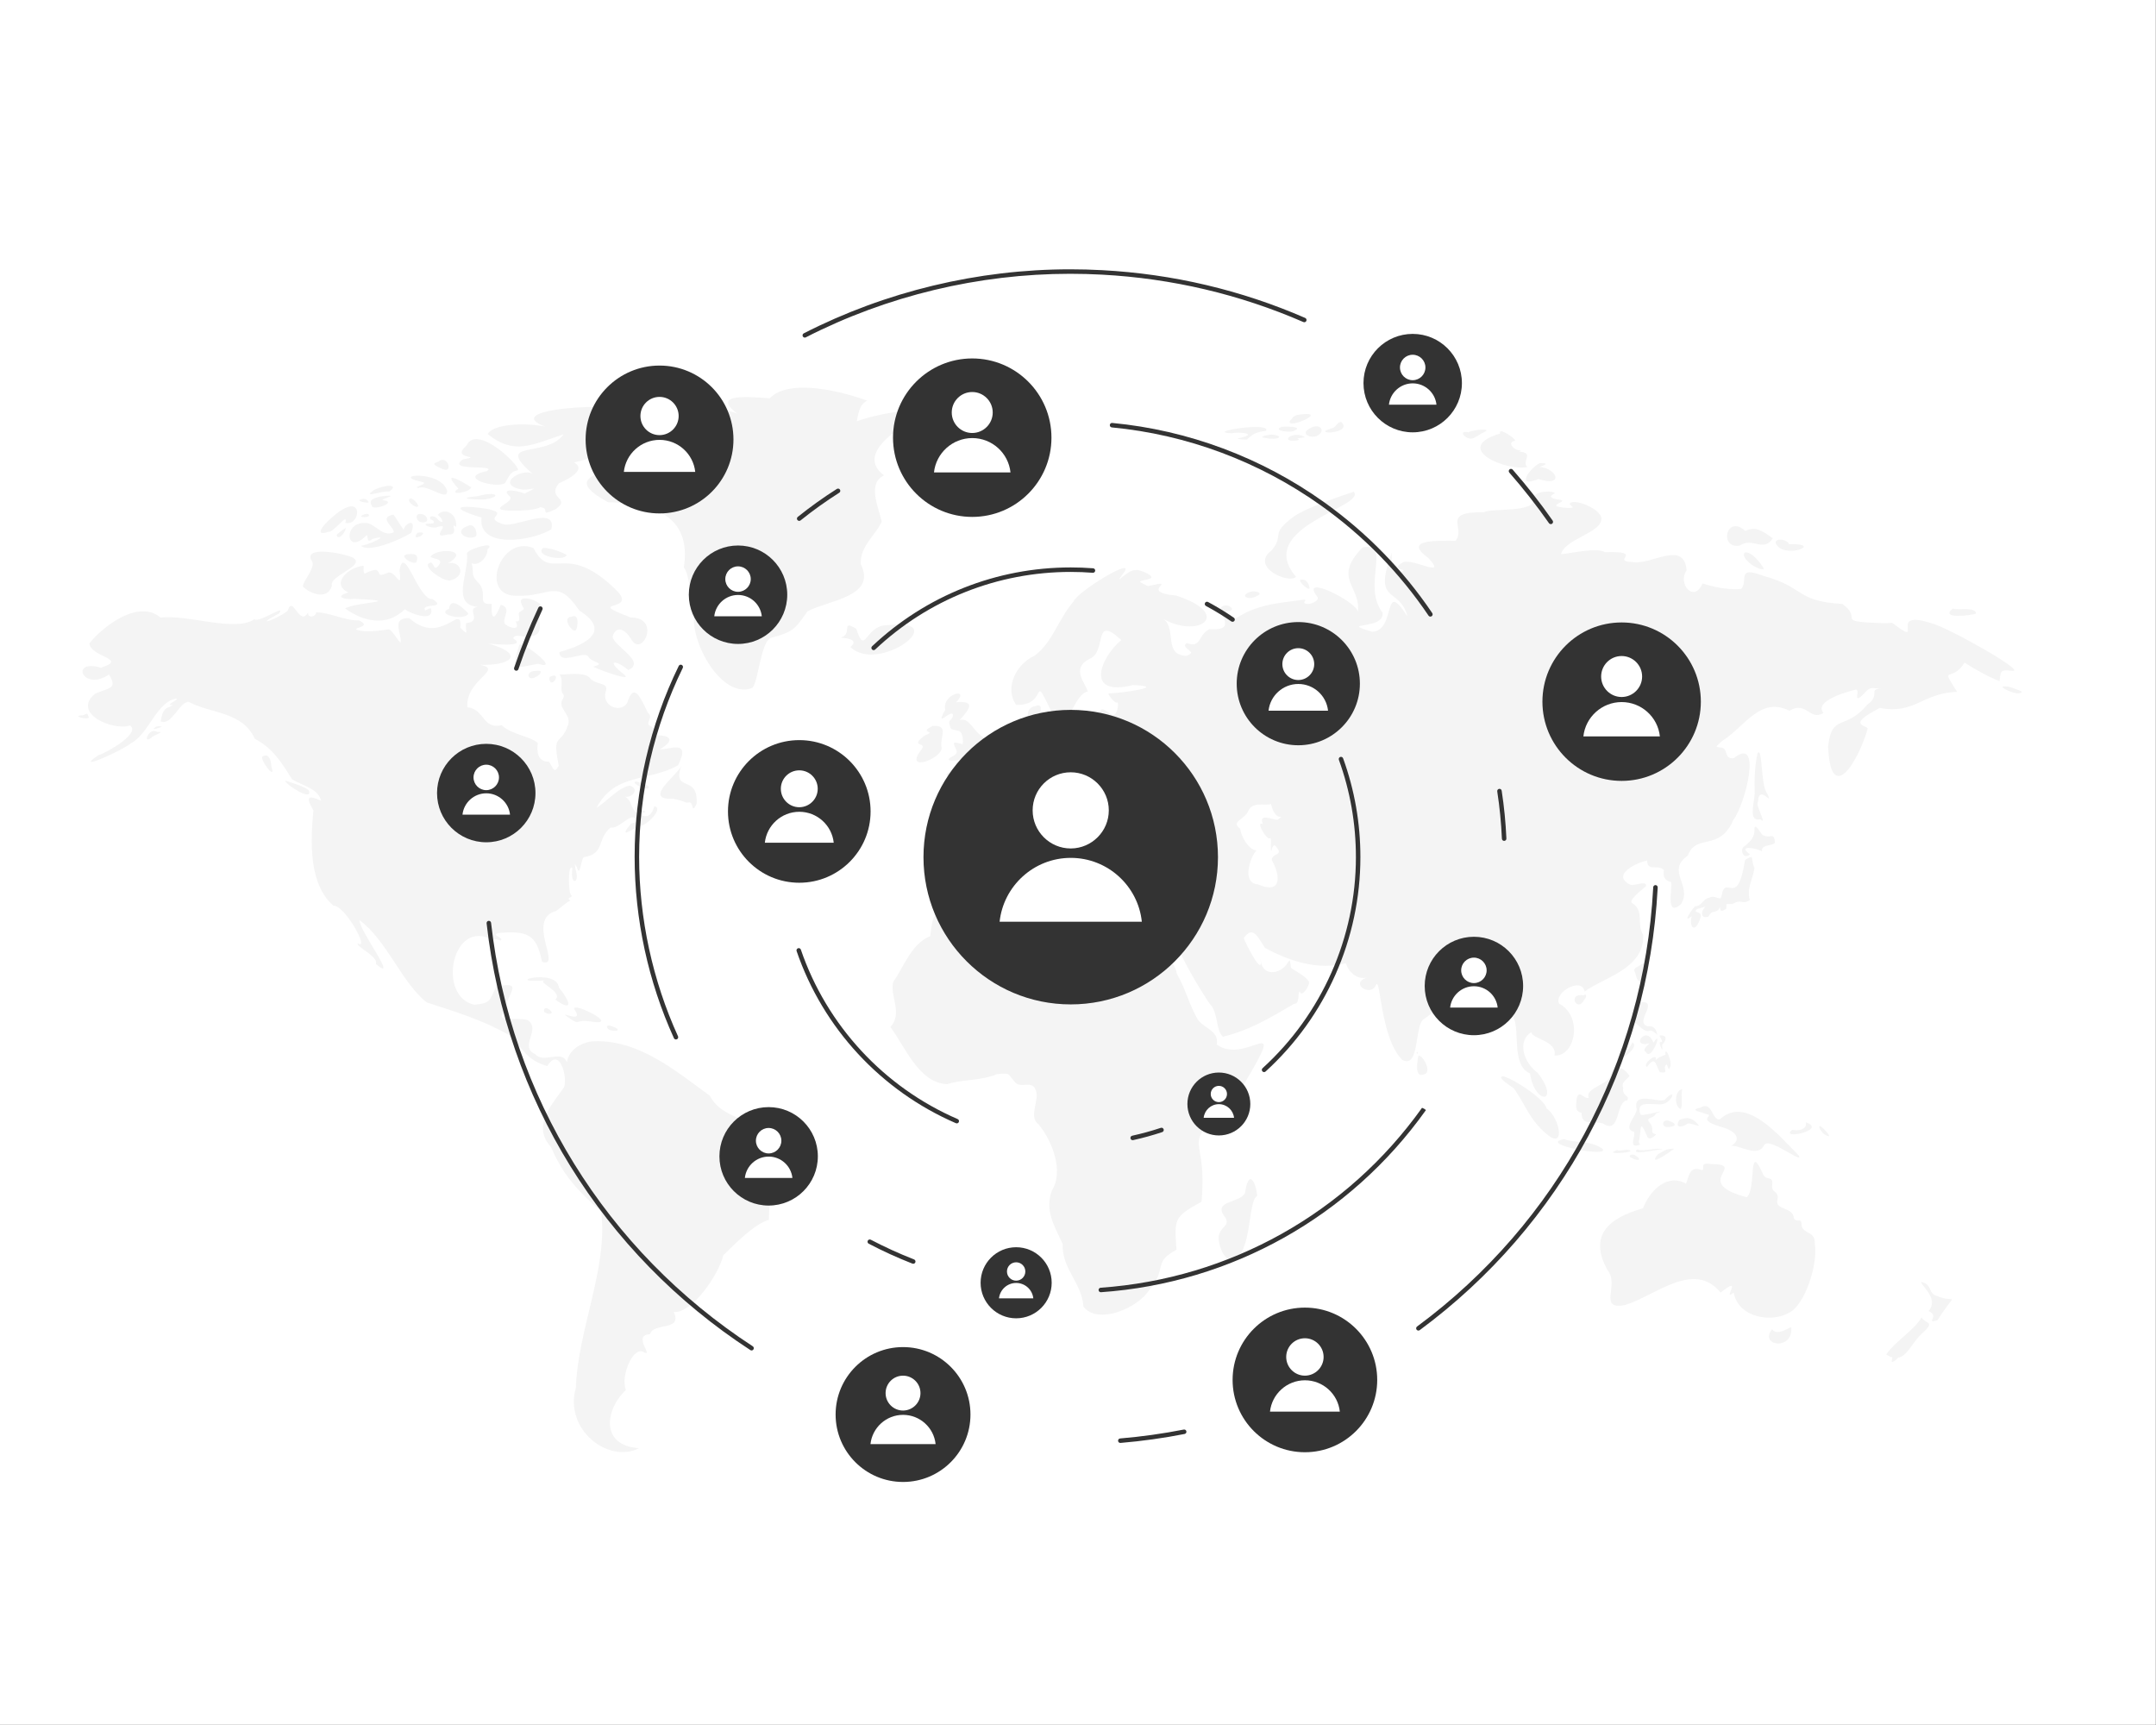
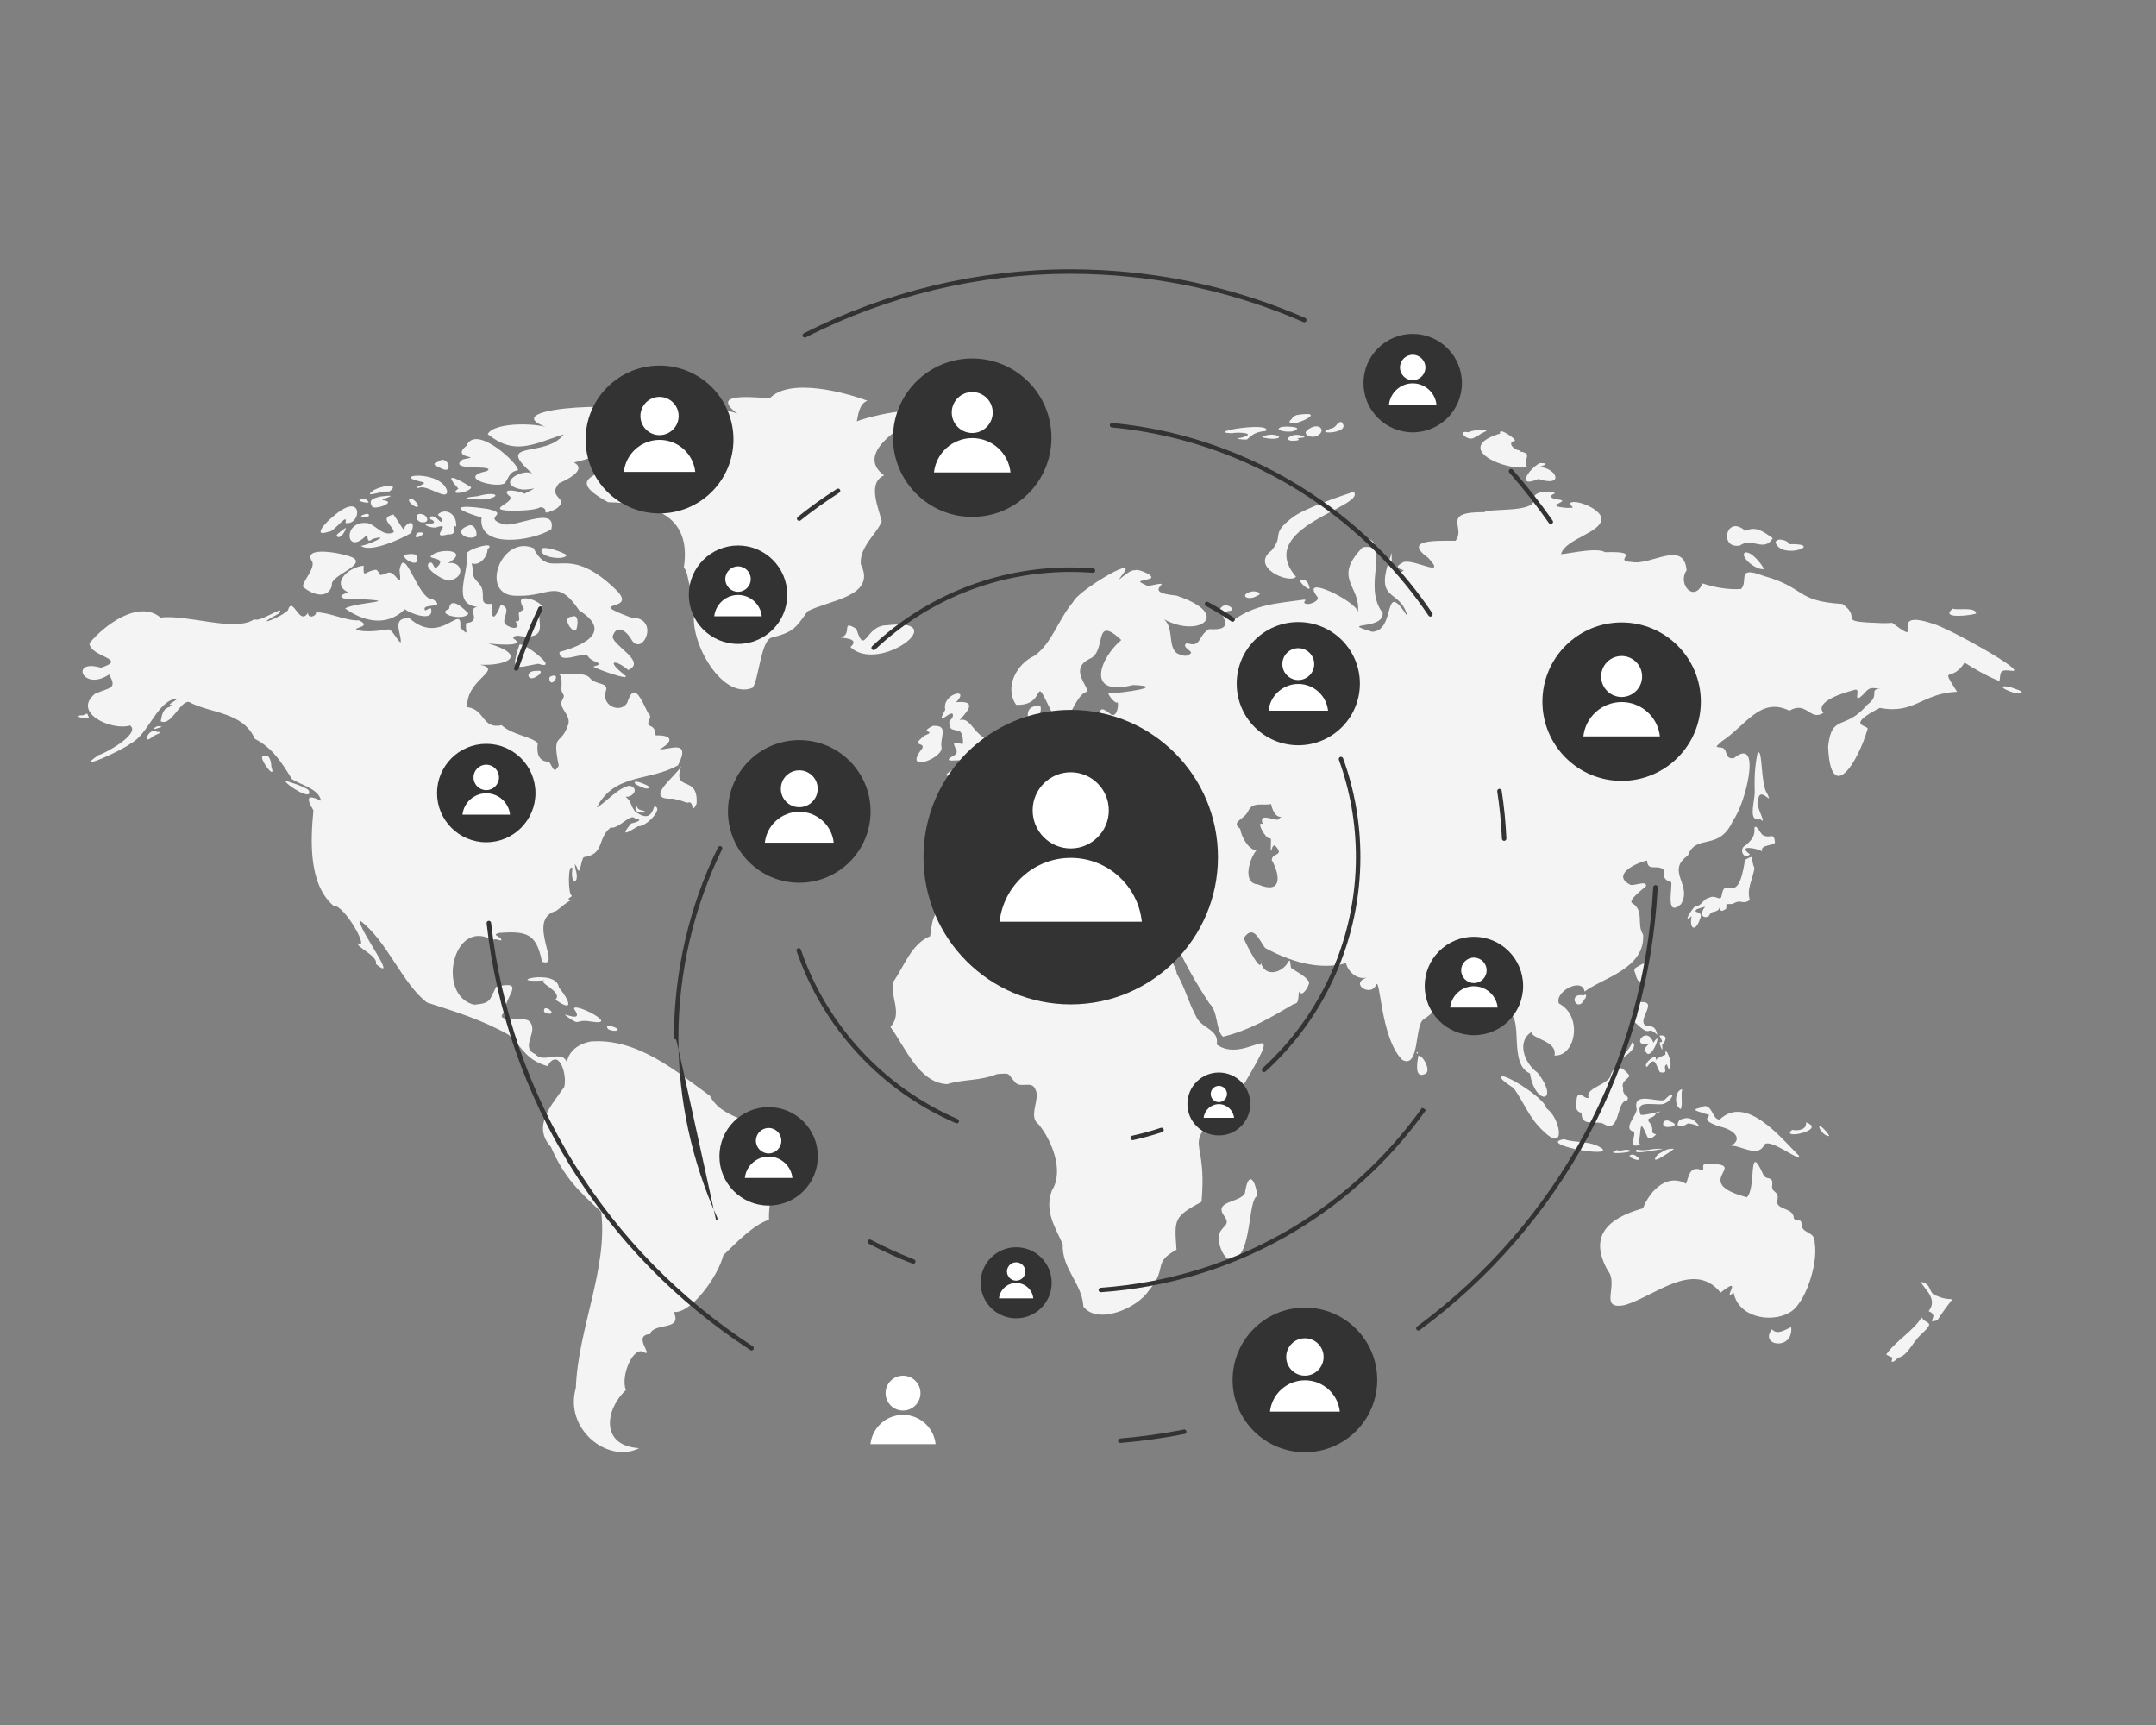
<svg xmlns="http://www.w3.org/2000/svg" version="1.1" id="Layer_1" x="0px" y="0px" viewBox="0 0 2372 1898" style="enable-background:new 0 0 2372 1898;" xml:space="preserve">
  <rect x="0" y="0" width="2372" height="1898" fill="#808080" stroke="none" />
  <g>
-     <rect style="fill:#FFFFFF;" width="2371.708" height="1897.367" />
    <g>
      <path style="fill:#F4F4F4;" d="M279.79,681.174c5.309,4.589,35.997-17.721,27.031-6.292c-31.619,16.979,1.503,4.809,9.859-3.375    c5.362-17.57,12.688,18.284,22.173,2.491c-0.065,7.275,9.527,3.848,8.833-0.391c14.793-0.151,32.14,9.431,47.287,8.858    c14.89,7.112-6.404,7.663-2.691,10.245c8.473,3.471,26.34,0.959,34.288-0.238c4.497-1.76,11.391,14.18,14.375,14.11    c0.454-11.272-10.608-26.977,9.36-26.609c35.237,31.681,58.384-18.696,56.106,10.557c10.852,10.722,4.718,2.935,6.591-5.075    c18.412-1.874-0.85-16.173,12.372-17.818c-28.999-3.082-9.952-35.594-11.506-58.066c-3.355-4.456,34.073-15.801,22.511-5.242    c-0.196,9.147-9.554,18.588-17.41,15.322c3.039,12.265-2.028,12.28,8.24,22.415c9.48,10.903-3.291,23.996,13.756,22.173    c-0.794,20.12,3.685,16.962,10.036,1.052c13.289,3.619,0.21,15.183,4.773,21.375c5.339,4.333,17.497,7.576,11.424-3.146    c8.124,1.095,1.046-8.634,4.765-10.486c7.69-4.476,3.283-2.04,1.221-10.485c-2.313-10.245,26.404-0.229,23.631,7.742    c-9.965,7.345,8.077,29.843-16.705,29.917c-6.341,0.845-12.937-3.575-15.676,1.932c17.089,10.28-22.609,6.289-27.109,5.726    c43.212,12.608,22.286,24.75-9.179,23.397c26.864,5.48-16.355,16.348-13.927,46.688c19.5,2.363,16.107,24.58,37.746,19.831    c10.826,10.418,32.102,12.2,39.756,19.673c-1.271,8.028-0.918,20.679,12.258,20.434c4.996,7.132,5.187,14.026,10.771,4.409    c-7.782-37.881,2.412-20.734,10.477-45.557c3.061-11.056-11.688-17.88-6.577-26.856c4.344-6.813-1.072-4.985-1.036-12.741    c0.402-3.366,0.984-13.108-2.258-15.166c6.31,0.406,26.405-3.098,32.991,3.152c7.329,9.663,22.386,4.344,17.932,15.962    c-4.251,15.664,16.388,24.031,23.808,12.019c7.319-23.293,14.286-6.237,22.774,11.043c6.875,5.531-3.675,10.777,2.16,14.274    c5.944,2.127,5.909,7.176,6.327,10.569c18.596-0.581,20.032,6.439,4.579,15.238c8.787,1.24,35.384-12.342,20.009,17.665    c-31.939,18.113-69.708,8.247-89.444,46.53c9.685-5.284,24.608-23.03,36.618-24.118c11.395,3.811,1.51,13.66-5.02,12.014    c7.512,6.098,4.069,7.56,10.641,16.457c12.412,8.64,17.427,5.865,21.222-5.73c11.022,1.572-9.277,22.922-17.92,21.851    c-10.359,6.169-20.979,13.098-7.709-2.985c4.57-0.823,14.89-4.451,4.587-5.076c-4.314-7.653-18.221,11.664-27.098,9.512    c-15.351,12.311-5.888,29.076-29.623,32.581c-3.215,3.34-4.151,23.307-7.531,10.968c-3.675-5.392-1.971-4.272-1.641,1.692    c5.831,17.61-6.411,18.92-3.211-0.405c-5.23-6.791-4.878,29.515-0.862,29.838c0.619,2.801-6.816,2.368-1.384,5.652    c-5.452,2.538-10.453,7.771-15.668,11.368c-34.039,9.148,7.425,64.057-15.581,55.885c-6.294-31.03-16.514-33.833-46.953-31.691    c-10.461,2.462,3.947,4.407,2.009,8.14c-2.308,0.595-5.281-2.58-9.358-0.24c-44.082-25.102-62.08,61.431-20.262,71.126    c18.572-1.722,16.385-4.442,24.24-19.847c34.138-7.79,8.268,11.492,10.045,26.624c-14.764,13.615,14.894,6.161,25.029,10.403    c14.113,10.797-10.464,29.28,7.97,37.252c8.764,10.793,29.059-5.762,34.631,8.872c2.082-12.334,12.69-20.395,26.503-22.903    c51.398-3.834,94.474,33.351,130.924,59.825c14.033,27.718,56.762,27.564,80.367,46.134c28.435,1.708-0.335,40.658-11.781,45.8    c-0.735,9.64-4.184,33.867-3.635,44.36c-16.802,5.084-37.058,26.368-50.235,39.016c-5.372,22.458-35.325,64.622-54.657,62.435    c10.375,21.388-22.415,11.185-25.866,24.342c-20.171,1.091,4.108,24.616-6.465,20.208c-11.603-8.564-26.522,25.497-20.208,41.408    c-21.674,19.519-29.878,60.971,14.56,63.864c-33.693,17.395-82.787-20.405-69.627-66.288    c2.339-64.929,35.504-131.679,27.877-193.696c-24.66-22.812-40.516-37.423-55.236-71.29c-21.113-22.957,0.657-46.178,14.542-65.96    c3.706-13.265-5.82-44.456-18.532-23.061c-22.919-6.851-25.246-17.499-42.42-34.363c-30.019-16.873-58.462-25.32-90.087-35.629    c-27.096-20.626-44.319-68.839-74.107-90.486c-0.992,10.544,44.466,70.021,18,48.229c2.949-8.711-22.048-18.758-19.921-22.906    c13.84,8.927-14.542-42.394-26.838-41.291c-27.368-23.66-25.261-71.175-21.986-104.835c-8.588-14.472-6.658-17.715,8.303-10.644    c-2.23-13.336-22.917-17.455-32.038-23.859c-11.77-19.243-21.579-34.304-40.702-44.195    c-13.521-30.282-48.864-27.644-72.556-40.637c-9.742-1.376-19.294,27.132-31.019,21.279c1.129-4.597,1.314-13.201,9.012-15.483    c4.865-2.423,4.674-2.583,2.778-2.423c-6.892,0.14,8.237-5.822,5.709-7.095c-21.645,2.65-30.832,39.383-50.222,49.191    c-8.356,7.377-65.362,33.067-35.679,13.06c10.333-3.127,46.598-24.508,34.646-32.578c-19.821,6.054-64.311-13.778-38.464-34.991    c16.897-7.187,24.518-5.165,15.417-21.136c-29.293,19.559-43.551-17.784-9.001-7.419c30.982-9.976-11.65-11.443-12.638-26.931    c16.67-20.381,54.744-48.309,78.28-28.226C206.11,675.58,258.922,695.779,279.79,681.174z M696.232,494.093    c-11.39,29.41-88.611,24.743-27.182,58.384c48.743,1.166,92.216,13.886,83.297,71.778c4.432,5.091,4.464,15.073,6.925,20.8    c13.9-15.317,35.79,10.864,5.895,23.865c-10.664,29.779,27.366,102.056,62.68,87.743c6.601-7.166,8.94-50.029,20.271-55.003    c25.144-6.374,26.942-10.435,40.352-29.202c22.964-12.185,76.515-16.046,58.549-51.758c-1.661-19.265,17.849-33.68,23.039-47.092    c-3.673-15.596-16.033-42.291,2.59-50.65c-31.924-23.751,17.354-52.6,36.194-64.188c6.378-15.058-57.199,0.245-66.159,4.845    c1.046-4.861,2.177-19.526,11.621-22.749c-24.352-9.227-85.499-25.743-107.39-2.737c-25.601-1.792-69.918-5.774-29.793,21.123    C792.889,432.841,655.461,480.47,696.232,494.093z M439.568,627.42c3.152,24.851-4.465-0.817-12.934,2.678    c-12.477,5.095-6.629,1.211-12.708-3.326c-12.706,1.182-14.385,10.752-13.846-4.409c-17.177,1.368-36.616,20.271-16.746,29.35    c-16.831,4.797-2.934,8.477,6.006,6.993c59.08,2.897,3.989,3.185-9.702,10.53c18.846,13.847,45.313,21.271,65.7,0.975    c5.521,4.354,32.035,14.85,28.988-0.107c0.456-2.146-4.637,0.427-6.473,1.508c-5.99-8.764,25.273-1.385,7.962-12.577    C459.864,660.371,444.688,596.51,439.568,627.42z M343.731,618.283c2.276,8.049-10.094,20.214-10.509,26.983    c8.97,8.429,27.335,15.055,31.982-1.083c-3.384-10.782,37.181-21.647,23.562-30.422    C381.096,609.159,330.306,598.761,343.731,618.283z M494.06,669.783c-15.883,5.923,17.127,13.877,21.243,5.059    C512.271,671.722,495.732,654.253,494.06,669.783z M472.231,619.463c-7.796,4.413,16.107,20.451,23.095,19.146    c18.69-5.075,11.046-22.355-2.538-18.934c26.234-15.291-11.893-17.502-19.163-7.32c1.737,2.862,15.924,1.535,8.542,10.115    C476.188,629.618,477.739,615.905,472.231,619.463z M450.074,609.573c-15.493,0.586,8.5,15.203,8.535,7.099    C459.882,611.187,458.039,608.811,450.074,609.573z M366.702,567.955c-7.892,6.16-23.979,23.452-5.305,16.997    c5.255,1.462,22.274-22.924,18.59-9.683C397.607,579.033,400.811,538.324,366.702,567.955z M401.917,575.272    c-24.713-1.091-21.504,35.463-0.111,14.95c4.912-5.883-0.564,9.969,8.203,2.567c23.54-6.039-8.559,8.242-13.055,7.531    c9.837,8.481,45.426-7.872,55.438-14.074c7-18.698-8.491-9.312-8.091-3.229c-2.285-2.646-8.518-13.196-11.433-16.998    c-17.076,3.747,0.376,12.738,0.355,19.459C420.655,591.735,412.185,574.804,401.917,575.272z M380.56,580.868    c0.731-1.248-8.763,5.589-10.21,7.789C371.929,594.654,379.095,587.419,380.56,580.868z M398.81,566.615    c-6.294,3.03,9.844,3.168,6.806-0.594C404.818,564.407,400.714,565.755,398.81,566.615z M418.492,546.195    c-6.365,1.7-13.884,3.081-9.235,10.636c1.072,5.148,29.999-4.731,11.439-6.658C420.072,548.68,442.713,543.185,418.492,546.195z     M396.617,549.576c-5.843,1.675,10.884,4.919,8.71,2.474C404.818,550.854,401.749,547.2,396.617,549.576z M411.503,538.984    c-14.628,10.244,9.508,0.357,16.522,1.82C440.035,532.803,424.449,532.589,411.503,538.984z M450.646,548.714    c-3.581,3.143,8.394,11.752,9.296,7.958C460.52,554.526,453.483,546.758,450.646,548.714z M463.985,565.595    c-8.24-1.996-6.798,8.336,0.053,8.924C473.473,575.739,470.502,566.525,463.985,565.595z M481.018,570.651    c-2.743-3.64-10.18-3.753-7.28,0.808c2.221-0.066,6.959,4.27,0.465,4.515c-13.054-0.595-1.953,5.113,5.307,4.356    c20.59-7.269-9.356,13.836,13.402,7.522c13.458,1.269,1.092-14.096,8.884-8.227c1.38-15.967-13.453-21.153-20.153-13.328    C488.659,571.562,488.444,578.609,481.018,570.651z M459.943,585.969c-1.853,0.749-2.555,2.86-2.658,4.249    C458.335,593.851,473.423,584.067,459.943,585.969z M514.443,578.66c-17.086,6.454,0.814,16.701,9.115,11.339    C525.81,587.477,522.521,574.244,514.443,578.66z M536.721,559.9c-32.528-5.08-44.468-1.818-6.919,9.427    c-4.301,34.618,55.167,26.192,76.73,12.994c6.362-27.152-39.974-1.267-53.093-5.729    C529.441,568.737,562.321,565.691,536.721,559.9z M463.293,529.9c11.262,2.18-11.465,6.081-2.772,6.931    c8.877-4.811,32.334,15.52,31.357,3.063C485.101,516.495,428.211,522.382,463.293,529.9z M513.179,490.385    c-18.599,15.201,20.743,10.677-3.82,14.919c-19.732,13.938,38.668,5.034,26.329,12.899c-34.099,7.14,9.941,19.453,19.741,13.386    c4.18-5.672,4.864-12.477,13.422-14.031C577.757,517.436,524.307,463.932,513.179,490.385z M504.331,537.561    c-12.64,8.312,13.338,4.088,14.037-1.542C513.866,533.155,482.192,513.279,504.331,537.561z M716.203,453.67    c-38.634-13.467-180.417-3.669-108.757,18.272c-11.813-6.574-63.13-8.641-70.894,5.595c29.286,23.551,48.597,11.698,83.593,0.216    c-19.248,27.027-79.142,4.837-33.018,44.502c-9.449-9.663-45.503,10.868-12.016,16.342c11.617,0.12,19.716-4.732,1.852,4.526    c-2.36-2.024-26.502-7.686-17.546,1.719c12.109,7.31-29.631,16.282,4.15,16.993c4.923,0.2,26.205-0.343,30.714-3.878    c12.532,1.007-2.731,11.33,17.095,2.154c17.737-12.616-10.69-11.464,3.693-28.59c1.567-0.589,33.045-13.737,16.618-22.594    c-0.149-0.813,22.699-4.311,26.329-11.395c3.232-4.087,4.388-5.594-3.453-4.726c-8.528,2.706,65.874-29.736,36.239-24.514    C642.993,468.528,711.275,464.427,716.203,453.67z M586.897,602.903c-36.476-15.221-60.811,54.294-17.326,52.467    c35.618,1.181,43.167-20.214,67.667,16.139c41.357,26.18-4.401,40.944-21.712,45.792c-0.3,15.035,27.24-1.781,31.406,4.736    c4.672,7.504,20.549,7.122,6.236,11.186c-5.361-0.437,45.686,18.573,33.477,8.816c-20.724-16.172-9.675-16.937,4.624-4.948    c20.426-9.157-16.735-26.646-17.325-36.774c3.502-11.589,12.322-9.767,20.101,2.148c11.76,22.753,34.15-23.116,0.005-23.214    c-55.056-20.685,12.415-4.176-18.022-32.051C620.881,594.616,606.806,641.312,586.897,602.903z M597.282,602.903    c-9.054,8.954,22.616,14.684,26.092,7.952C625.004,610.426,606.29,601.822,597.282,602.903z M571.364,709.558    c-10.223,30.458-3.6,24.943,20.603,20.643C618.466,738.715,573.646,704.171,571.364,709.558z M614.938,1086.371    c-2.732-22.289-65.246-4.369-15.522-7.864c-9.762,1.822,20.716,12.352,11.644,21.176    C632.741,1115.12,625.865,1099.474,614.938,1086.371z M631.712,1109.99c12.829,18.123-19.568,0.02-7.159,8.774    c15.213,10.849,6.766,1.837,25.799,5.017C684.175,1129.191,629.6,1101.366,631.712,1109.99z M606.213,1112.228    c-3.373-3.731-7.583-4.272-7.621-1.096C596.962,1115.632,610.183,1117.019,606.213,1112.228z M671.259,1128.407    c-3.662-1.257-4.416,1.5-1.979,3.799C675.613,1135.907,688.106,1133.363,671.259,1128.407z M629.123,678.357    c-12.724,0.565,2.503,20.596,4.927,14.035C635.701,688.361,637.346,674.885,629.123,678.357z M590.247,738.058    c-13.201-0.565-10.213,12.666-0.472,6.449C594.747,742.04,598.211,736.771,590.247,738.058z M605.483,744.293    c-1.249,0.38-1.615,3.227,0,5.802C609.337,754.056,617.312,739.095,605.483,744.293z M525.582,545.814    c-25.068,2.329-5.171,4.037,8.322,3.548C553.072,546.189,545.774,540.04,525.582,545.814z M482.289,507.858    c-7.066,2.193-5.315,3.654,2.992,7.31C500.123,523.17,492.664,498.916,482.289,507.858z M975.838,687.828    c-24.195-0.102-23.904,34.877-33.651,4.029c-17.784-11.224-3.534,5.99-17.172,9.437c1.7,0.71,21.918,0.804,10.636,10.453    C966.505,742.044,1050.215,678.992,975.838,687.828z M1560.403,1161.566c-0.877,5.402-4.771,24.601,6.349,20.268    C1576.473,1179.671,1564.568,1159.178,1560.403,1161.566z M1558.287,1157.576c1.81,4.794,2.155-2.32-0.069,0.213     M1807.597,1329.209c-38.214,10.681-60.261,30.161-38.783,68.392c13.061,15.773-11.068,43.898,18.864,38.05    c33.17-9.909,75.822-49.932,105.301-13.708c26.725-21.304,0.354,11.144,14.383,0.005c4.953,27.263,40.996,33.572,60.791,22.247    c17.915-8.642,32.323-54.369,28.406-76.607c0.386-13.174-11.605-9.82-14.384-18.704c-0.099-11.321-4.417-2.561-8.657-8.71    c-0.039-12.439-21.074-8.7-18.023-20.16c2.188-10.634-7.233-7.402-5.703-16.4c1.178-11.511-6.899-3.763-10.276-12.369    c-16.751-36.893-6.806,15.704-17.661,25.812c-62.506-16.428,2.179-36.309-39.724-36.563c-14.188-2.44-4.609,6.914-10.148,6.568    c-13.79-5.326-14.03,8.648-17.093,15.153C1835.747,1290.91,1816.034,1307.527,1807.597,1329.209z M1653.521,1183.844    c-7.724,1.428,9.914,11.468,12.008,13.428c11.724,16.47,16.701,32.412,32.089,46.67c26.447,26.11,18.885-14.81,3.803-24.62    C1700.089,1209.95,1666.729,1187.29,1653.521,1183.844z M1720.714,1253.192c-30.733,5.277,54.327,21.113,41.687,10.11    C1749.16,1254.281,1733.69,1257.743,1720.714,1253.192z M1779.371,1265.016c-19.101,6.564,27.626,2.152,10.843-0.223    C1788.78,1264.432,1779.938,1266.94,1779.371,1265.016z M1800.851,1264.582c-7.328,7.075,23.604-0.574,28.748-0.427    C1819.66,1262.159,1811.17,1267.146,1800.851,1264.582z M1823.944,1269.851c-12.343,15.295,15.077-3.763,17.862-6.122    C1833.106,1263.684,1833.143,1264.856,1823.944,1269.851z M1799.808,1271.549c-4.167-3.513-10.293,0.223-4.508,2.299    C1803.369,1278.129,1805.842,1275.246,1799.808,1271.549z M1772.215,1181.903c-0.008,10.762-29.358,14.66-24.246,25.589    c-5.17,2.5-9.95-9.196-13.152,0.001c-0.566,7.728-3.069,14.734,5.189,16.773c-0.053,15.532,13.953,8.231,23.668,11.718    c19.399,12.797,13.865-24.95,26.441-25.484c3.739-5.896-5.851-4.201-4.276-13.651c-2.627-6.202,3.493-8.817,7.044-13.226    C1789.018,1177.85,1778.665,1167.097,1772.215,1181.903z M2113.387,1410.168c1.983,6.076,19.655,18.592,8.438,32.154    c13.224,5.475-4.86,14.04,9.591,10.106c22.193-34.54,20.298-17.552-0.237-26.775    C2120.691,1423.18,2126.427,1412.456,2113.387,1410.168z M2114.087,1449.204c-8.566,14.582-29.575,26.707-38.902,40.855    c20.043,12.766,25.672-10.42,37.864-21.619C2130.525,1452.339,2119.086,1457.537,2114.087,1449.204z M2086.86,1490.502    c-4.058-2.147-4.85,1.851-5.504,5.954C2079.254,1502.021,2093.268,1491.924,2086.86,1490.502z M1949.558,1462.315    c-14.711,18.184,23.434,24.094,21.131-2.258C1966.44,1461.011,1955.752,1469.816,1949.558,1462.315z M1892.065,1231.469    c-8.722,1.304-8.099-21.183-21.479-12.903c-14.244,2.955,4.675,5.179,5.078,6.669c14.385,2.113-12.159,4.975,16.404,13.975    c18.246,4.489,24.569,14.324,12.466,21.291c9.101-1.223,29.265,13.441,36.252-0.649c4.88-10.252,44.404,22.229,38.105,11.185    C1958.881,1251.244,1921.084,1203.911,1892.065,1231.469z M1831.314,1209.967c-7.624,3.218-35.51-10.09-30.639,10.182    c0.222,6.977-16.048,21.863-3.16,24.773c2.749,3.542-6.435,18.402,5.033,14.863c3.602-0.807,0.435-1.066,0.435-4.012    c3.06-11.297-0.007-27.419,8.771-6.693c2.275,7.239,8.895,0.216,10.347-1.212c-7.743-1.812-1.642-3.673-6.037-11.382    c-7.748-8.585,3.294-4.734,5.609-11.522c17.53-6.827-16.873,4.589-16.969,0.679c-4.504-14.064,7.769-10.897,20.571-10.856    C1838.965,1216.359,1846.889,1193.621,1831.314,1209.967z M1850.73,1198.25c-8.022,1.005-9.389,18.749-1.5,21.823    C1851.635,1213.879,1848.915,1205.481,1850.73,1198.25z M1837.451,1233.548c-8.37-4.338-11.048,6.885-2.225,6.229    C1840.877,1239.776,1847.258,1237.286,1837.451,1233.548z M1848.004,1231.751c-6.355,8.916,1.837,9.153,8.906,4.146    c7.049-0.255,18.822,7.503,7.151-3.036C1858.108,1229.117,1855.42,1229.398,1848.004,1231.751z M1742.368,1094.975    c-18.74-3.253-7.062,20.577,0.992,4.142C1745.853,1096.596,1745.603,1092.333,1742.368,1094.975z M1804.894,1102.444    c-4.703-0.641-4.652,13.369-3.464,16.027c-4.004-5.959-6.23,5.439-1.274,7.417c17.748,17.011,10.618,0.753,23.317,12.576    c-1.416-5.318-2.884-10.354-10.731-9.46C1797.327,1124.816,1826.42,1100.794,1804.894,1102.444z M1832.365,1160.226    c-1.604,0.697-9.36,3.408-10.857,6.168c2.968-10.422-15.699,4.892-9.443,7.338c9.53-13.548,9.333-1.706,14.143,5.767    c11.36,2.128,1.905-5.227,7.329-8.509c0.507-1.254,2.494,8.24,3.253,4.03C1841.438,1170.068,1831.017,1147.936,1832.365,1160.226z     M1819.078,1147.062c-7.713-20.897-26.297,6.295-4.364,0.713c-0.703,1.038-9.027,7.197-3.82,9.574    C1816.893,1168.72,1830.352,1129.603,1819.078,1147.062z M1825.619,1139.181c8.165,14.546-3.815-0.208,2.208,14.147    c2.036,4.002,0.551-3.032,0.951-4.31C1830.822,1147.704,1837.394,1137.865,1825.619,1139.181z M1795.749,1146.635    c-1.698,5.233-8.829,13.831-12.694,17.502C1787.41,1163.723,1803.64,1150.745,1795.749,1146.635z M1986.92,1234.69    c1.271,8.297-9.184,9.584-15.19,8.177C1957.207,1254.435,2011.145,1243.133,1986.92,1234.69z M2001.919,1241.146    c1.702,3.811,5.691,8.267,9.99,8.604C2015.394,1250.792,1998.944,1232.279,2001.919,1241.146z M1806.912,1060.347    c-7.401,4.705-10.736,4.355-7.79,10.324C1805.1,1097.059,1817.024,1056.555,1806.912,1060.347z M1933.63,828.374    c-3.154,15.171-3.53,27.388-3.114,44.192c-0.811,12.789-7.263,31.72,6.339,28.706c8.279,8.154-6.375-16.834-2.76-19.028    c0.817-21.042,17.53,6.58,10.269-9.134C1936.716,863.964,1939.534,821.408,1933.63,828.374z M1930.166,910.741    c0.999,10.637-4.93,14.69-9.817,19.452c-7.71,3.011-2.125,16.78,4.849,9.577c-15.093-10.986,8.827-6.541,13.401-3.118    c-2.281-8.208,13.616-5.753,14.206-10.217c-1.25-11.545-4.784-3.656-12.599-7.415    C1937.196,918.482,1932.205,905.531,1930.166,910.741z M1919.826,946.001c-8.227,54.844-21.477,14.523-25.713,39.194    c-1.059,7.446-6.427-1.482-13.597,2.334c-7.097,1.237-7.777,9.144-15.587,9.513c-3.684,3.172-14.495,19.982-3.806,10.815    c-3.071,14.2,4.715,19.138,10.049,0.478c1.046-6.739-9.445-3.38-4.257-8.23c5.164-1.912,19.516-5.506,24.686-4.838    c1.639,5.616-0.079,9.339,7.439,4.517c1.583-6.538-3.106-4.892,7.281-5.394c10.112-6.262,9.765,1.646,18.789-4.274    c-3.704-12.706,3.169-22.245,5.114-35.245C1925.241,944.337,1931.49,939.094,1919.826,946.001z M1887.505,994.463    c-14.355-3.473-20.988,18.26-7.956,13.84c4.545-7.769,4.673-3.208,10.805-7.22    C1894.623,995.857,1890.767,991.364,1887.505,994.463z M2211.08,755.638c-20.257-3.249,4.114,8.028,9.869,7.094    C2230.896,761.267,2215.836,757.7,2211.08,755.638z M2148.54,669.487c-15.836,12.372,22.64,7.158,25.529,5.397    C2173.507,667.036,2152.964,671.765,2148.54,669.487z M1953.433,596.827c6.747,19.944,56.015,0.742,14.645,1.777    C1968.332,594.677,1954.217,590.611,1953.433,596.827z M1919.483,607.875c-5.238,5.133,12.777,19.667,21.218,18.147    C1938.215,620.443,1926.432,605.637,1919.483,607.875z M1950.395,592.076c-11.909-8.435-19.019-13.33-30.226-8.063    c-21.062-18.898-29.461,20.34-5.969,16.122C1927.582,590.477,1940.571,608.116,1950.395,592.076z M1650.514,476.893    c-54.261,16.179,7.128,42.002,29.908,36.775c-5.654-4.139,3.054-12.368-1.962-15.166c-8.367-4.177-9.011,1.72-5.196-3.333    c-4.893,2.027-17.037-8.178-6.707-10.221C1669.194,483.516,1647.669,468.758,1650.514,476.893z M1693.928,509.465    c-12.627,7.013-25.939,27.947-1.385,17.42c28.005,9.427,21.357-11.352,1.159-13.33    C1703.564,510.525,1702.02,509.267,1693.928,509.465z M1426.992,456.457c-6.045,2.169-3.928,3.229-7.858,6.35    C1413.962,473.928,1467.148,450.322,1426.992,456.457z M1440.377,471.624c-11.164,6.298,4.811,12.54,10.971,6.228    C1458.085,473.097,1451.377,464.677,1440.377,471.624z M1408.833,470.063c-8.672,3.72,12.654,6.763,16.012,3.221    C1434.522,469.125,1410.548,468.478,1408.833,470.063z M1355.315,476.588c7.041-1.694,29.343,0.097,9.868,5.012    c-8.315,0.881,0.784,2.175,6.67,1.932c6.629-6.147,10.006-8.368,20.956-9.513C1399.693,463.374,1323.131,475.628,1355.315,476.588    z M1399.469,478.126c-4.95,0-16.881,2.741-6.838,3.708C1406.038,484.736,1414.061,479.453,1399.469,478.126z M1434.469,480.227    c-13.06-6.653-27.267,6.764-7.803,4.357c2.938-0.49,2.77-1.373,0.867-2.104C1425.623,481.758,1438.62,481.598,1434.469,480.227z     M1464.08,471.517c-22.495,6.797,25.139,6.008,11.602-7.346C1470.457,464.215,1470.914,470.198,1464.08,471.517z M1040.001,780.84    c-12.676,22.334,7.916-2.475,8.453,5.9c-0.275,5.551-5.453,4.744-3.823,10.181c1.636,5.443,0.411,4.979,9.266,6.943    c5.722,0.165,6.067,12.462,5.176,14.817c-8.358-1.911-12.61-4.845-6.949,6.245c1.637,3.698-1.09,5.784-6.259,8.213    c-9.771,7.498,18.63-0.157,15.516,5.092c-17.178,10.734-37.762,21.817,5.871,10.762c15.857-1.291,35.138-9.411,20.42-7.983    c-5.394-0.366,11.976-19.819-6.271-19.553c-7.91-11.691,20.725,3.667-2.722-12.616c-9.74-8.147-12.888-19.332-22.874-16.777    c12.023-12.934,17.174-21.401-3.949-19.549C1068.399,755.52,1035.752,763.033,1040.001,780.84z M1026.242,798.542    c-17.269,8.642,6.239,4.502-8.984,10.65c-18.622,14.218,5.809,5.276-4.896,17.122c-17.358,24.402,26.928,6.924,23.421-4.86    C1033.99,810.935,1044.516,797.331,1026.242,798.542z M1138.106,919.984c0.65,4.706-7.727,8.93-0.12,13.224    C1139.782,937.779,1142.074,910.181,1138.106,919.984z M1136.377,937.831c-10.794,2.943-6.374,22.313,2.419,16.243    C1143.682,950.724,1146.956,931.23,1136.377,937.831z M1226.891,985.349c-14.234,2.065,16.537,6.578,17.489,4.035    C1247.553,987.038,1232.637,984.073,1226.891,985.349z M1276.069,988.091c-7.111-1.53-5.185,7.103,2.086,5.817    C1288.667,990.997,1290.802,985.625,1276.069,988.091z M1099.191,948.042c-5.779,0.739-6.228,2.695-1.729,3.876    C1103.64,953.757,1107.852,946.309,1099.191,948.042z M749.4,842.779c-3.908,9.538-43.039,37.452-9.356,35.802    c15.074,2.908,13.856,5.169,17.328,4.202c6.507-1.915,2.612,14.472,9.001,1.454C768.622,851.023,739.479,872.7,749.4,842.779z     M288.431,832.462c-1.734,4.755,15.717,26.986,10.158,11.177C298.3,835.459,295.428,827.838,288.431,832.462z M313.717,858.7    c0.264,4.513,31.231,23.788,25.974,10.75C335.617,864.972,315.01,859.32,313.717,858.7z M172.936,805.205    c-8.941-5.878-16.725,14.057-6.501,6.459C168.293,808.494,183.618,804.708,172.936,805.205z M171.467,799.646    c-7.688,5.395,5.828-0.123,6.753,0C178.22,799.646,174.413,797.865,171.467,799.646z M91.535,786.817    c-15.074,0.314,6.362,6.057,6.237,2.02C95.34,785.634,98.018,783.409,91.535,786.817z M1369.72,1312.321    c-5.309,11.497-36.908,8.043-21.713,26.886c5.541,9.889-4.608,8.816-7.167,20.427c-1.126,9.192,6.721,30.318,15.941,24.945    c20.56-3.43,16.044-64.945,26.327-68.813C1382.162,1301.284,1373.836,1284.18,1369.72,1312.321z M1376.192,650.855    c-13.658,4.191-2.629,10.554,6.746,4.596C1390.217,652.873,1382.155,649.484,1376.192,650.855z M1489.328,540.971    c-8.56,2.851-50.291,16.516-66.039,27.304c-27.124,20.329-9.533,19.333-24.25,37.207c-24.443,18.111,19.157,37.358,26.803,29.04    C1378.986,579.606,1503.945,557.618,1489.328,540.971z M1432.071,637.63c-7.916-1.119,12.406,17.275,8.077,6.883    C1438.642,638.491,1434.378,637.31,1432.071,637.63z M1507.921,593.872c-10.165-6.082-5.937,5.614,2.315,6.236    C1514.736,600.969,1511.157,595.38,1507.921,593.872z M712.968,864.502c-5.131-2.573-10.15-4.622-13.5-4.622    C692.058,861.289,718.398,872.769,712.968,864.502z M700.74,886.118c-8.189,10.22,17.802,8.561,6.292,5.533    C703.686,891.059,700.511,889.666,700.74,886.118z M2213.563,737.951c-13.703-1.811-12.341,0.963-13.693,11.293    c-12.849-4.704-30.504-15.08-38.435-20.329c-14.593,23.445-27.628,1.321-8.308,32.1c-38.719,1.535-46.665,25.126-84.877,17.731    c-39.478,20.063-12.25,19.004-13.5,23.062c-10.824,37.513-40.76,84.544-43.481,19.359c4.021-36.727,18.557-16.866,42.944-45.811    c15.262-10.937,0.82-16.483,14.739-18.058c-8.457,0.465-11.013-3.168-18.032,5.652c-14.746,14.607-2.107-7.121-10.545-4.032    c-6.785,1.724-45.387,12.048-34.292,25.319c-14.868,9.519-18.29-13.652-37.41-2.426c-32.103-15.792-47.966,16.572-74.478,33.722    c-6.402,6.116-7.445,5.796-2.253,6.771c10.76-0.3,3.586,13.243,15.594,11.763c31.533-25.583,13.041,50.06-0.702,68.225    c-15.379,35.135-40.598,13.925-49.876,38.858c-24.655,17.327,5.444,32.494-7.611,53.567    c-17.692,15.283-8.993-18.719-10.747-24.368c-8.549-2.127-8.823-7.359-7.956-13.22c-7.027-7.067-18.011,2.419-18.537-10.484    c-10.652,1.962-40.669,15.789-18.194,26.768c4.201,1.266,18.116-5.3,16.985,1.292c1.478-0.194-22.613,16.578-14.383,19.201    c12.792,9.089,3.66,22.727,11.257,34.356c2.16,37.58-45.174,47.694-64.423,62.557c-2.485-16.462-33.567,0.228-28.233,13.08    c26.682,13.853,18.248,58.518-4.859,57.25c3.292-16.336-24.886-17.964-25.462-25.805c-15.9,10.056-8.698,33.487,6.937,44.835    c25.516,33.116-2.83,36.666-8.482,0.646c-24.51-10.536-6.041-62.014-24.338-66.778c-9.65,12.107-15.039,4.562-11.245-6.686    c-3.143-6.343-16.978-34.039-24.425-27.019c-20.689,0.251-38.42,29.161-57.009,40.981c-10.059,6.159-4.093,54.907-23.446,44.669    c-24.743-24.497-23.932-95.986-29.316-81.623c-5.88,12.177-29.071-2.359-9.594-9.016c-10.557,2.717-20.509-5.881-23.025-15.756    c-30.822,8.312-62.895-2.688-88.972-16.779c-6.288-7.95-12.637-26.94-23.498-10.854c1.893,5.827,22.24,45.707,18.48,22.309    c0.144,17.738,17.404,19.715,28.284,7.258c5.179-8.447,3.648-4.879,5.196,3.171c6.638,4.801,14.497,8.003,19.221,14.47    c3.637,1.905-7.794,20.005-9.52,11.448c-2.823,0.661,0.658,13.881-6.181,13.595c-25.587,15.025-48.893,29.065-78.396,36.288    c-8.328-7.911-4.756-26.92-14.956-36.77c-14.52-21.901-28.497-46.446-39.486-71.662c-0.864-2.743-3.117,4.459-4.898,5.86    c-3.627,4.533-5.779-12.81-7.912-9.456c-3.403,13.922,14.1,27.87,16.565,42.684c10.082,17.904,12.567,31.411,22.178,48.971    c5.798,10.851,24.911,13.182,21.639,28.875c32.673,23.768,79.513-39.837,30.718,42.527    c-78.842,84.578-39.72,42.081-47.384,130.476c-30.932,16.862-29.862,19.134-27.543,52.735    c-27.179,14.85-9.05,19.984-30.497,44.944c-12.681,19.635-56.184,37.984-71.921,17.693c-1.501-26.09-23.82-41.048-22.813-68.876    c-8.997-19.823-20.121-36.677-11.83-58.978c13.615-21.353-0.144-55.131-14.719-72.734c-11.826-8.405,2.004-27.773-3.231-37.796    c-3.868-11.644-17.518-0.194-23.44-9.569c-8.049-8.734-3.237-8.985-18.933-7.852c-19.261,7.8-36.723,5.369-54.915,11.078    c-31.247-1.233-46.343-41.28-62.462-62.95c14.111-14.99-1.014-34.499,3.06-49.455c11.853-16.823,20.117-42.21,40.646-50.324    c1.955-11.174,1.519-28.23,16.578-31.506c5.979-2.057,4.996-22.877,12.748-13.388c16.216,9.071,36.718-10.72,53.861-12.196    c11.279,5.493,10.551-3.51,21.998-0.003c8.066,1.546,14.523-7.022,20.205,0.963c-0.074,1.276-5.769,6.153-2.136,9.035    c7.94,8.264-12.246,11.821-0.232,17.315c96.001,52.629,27.408,0.953,74.184,8.694c12.703,10.308,34.263,13.512,48.903,8.449    c23.859,15.421,28.481-25.759,29.267-41.072c0.178-3.403-5.367,1.265-7.329-1.617c-5.516-1.623-1.931,6.793-9.534,5.224    c-17.756-10.963-12.033,1.529-26.786-3.169c-11.833-2.103-12.119-21.991-13.326-25.219c-11.766-4.377,13.239-8.271,17.133-9.998    c7.27-1.654-7.545-3.432,1.099-4.52c13.354,2.496,12.693-9.221,26.16-7.638c23.493,13.961,70.065,12.32,29.671-19.083    c-15.082-6.838-16.171-9.196-2.774-18.171c2.942-1.073-3.401-3.334-4.276-4.56c-1.31-1.644,9.733-1.156,8.488-4.905    c-2.012-6.156-38.115,5.935-22.573,13.552c12.05,4-3.861,8.02-9.403,10.543c-5.194,1.262-0.83-7.243-6.357-5.697    c-5.141-2.518-2.643-1.108,1.332-3.823c4.053-2.175,6.964-7.802-0.578-6.288c-2.943-0.148-11.961-3.683-4.272-2.849    c8.385-5.089-13.917-2.063-14.487,5.91c-0.969,14.88-21.718,29.393-4.911,42.575c-3.818,0.918-11.622,1.928-13.91,7.268    c-1.819-5.317-26.518-12.328-25.053,0.879c2.875,3.851,1.26,14.479,7.357,17.176c-1.82,1.842-2.646,20.322-8.483,12.581    c-8.642-6.025-4.599-19.719-14.547-28.947c-3.102-12.655-0.151-20.907-16.987-28.628c-12.353-1.005-24.234-40.277-27.365-11.285    c4.578,6.24,9.23,19.932,18.458,23.788c10.649,1.173-2.736,1.494,7.877,6.849c4.84,1.247,15.069,14.854,7.795,9.915    c-4.681-4.92-4.757-2.651-6.059,0.73c3.292,12.668-6.113,14.498-11.431,19.833c2.832,18.801-5.023,3.144-14.722,1.288    c1.023-4.11,30.179-3.657,18.871-18.794c-15.85-13.539-28.927-28.202-42.161-42.492c-13.036,7.731-15.156,9.658-29.63,9.995    c-4.722,17.744-12.694,12.659-22.85,31.781c-2.109,15.315-5.116,24.845-23.557,26.456c-22.428,8.335-6.878-9.071-32.046-1.935    c3.687-15.744,1.24-38.452,2.607-55.811c7.294-14.641,62.641,22.707,45.188-27.898c-10.301-10.548-36.091-28.034-8.468-20.967    c14.97-4.359-5.428-11.891,12.632-6.447c10.37-0.549,1.742-6.151,13.174-8.551c-3.259-12.648,10.988-7.922,15.594-13.218    c-2.237-17.472,7.065-15.904,17.134-20.964c27.538,3.397-10.292-37.811,13.853-42.429c21.454-7.87-27.849,55.862,34.997,37.091    c57.194,5.898,20.292-50.41,47.437-28.228c7.822,5.639,9.507-12.963,7.625-12.896c-2.198,2.609-12.047-10.418-9.346-9.837    c12.758-0.153,66.562-7.643,26.498-9.19c-53.751,13.438-35.463-30.8-12.816-49.517c-31.882-29.501-15.135,13.156-35.162,20.808    c-21.171,10.983-3.258,27.181-1.891,35.955c-17.061,1.857-28.151,65.7-37.086,27.582c-26.804-55.145-4.277-11.423-41.561-13.054    c-13.262-19.061,0.316-45.141,20.276-54.028c19.533-14.282,25.647-39.395,42.592-59.359c4.062-10.945,68.859-50.521,55.941-32.427    c-14.538,19.262,4.193-3.918,12.295-2.247c3.026-2.024,24.097,6.926,15.776,9.346c-10.747,3.478-16.169,1.441-1.918,8.078    c38.128-8.359-13.547,6.373,31.348,10.472c64.51,21.321,22.466,49.038-17.309,23.866c16.402,7.492,6.475,31.094,18.002,39.688    c9.324,4.234,11.986,2.992,15.586-0.492c-0.63-3.367-11.081-6.987-4.844-10.806c16.505,5.494,11.307-7.554,24.592-15.331    c25.526,1.631,17.344-9.125,11.942-21.606c4.158-10.577,19.753,0.267,10.235,1.62c-7.282-0.644-2.265,10.808,4.322,10.161    c24.723-17.543,47.468-18.42,76.036-22.412c7.618-1.291-0.521,2.737,2.936,3.857c4.168,2.763,16.891-3.023,13.523-7.249    c-20.719-26.751,44.442,6.002,44.67,16.771c3.508-28.754-28.538-36.507,5.207-71.12c32.598-5.96-1.334,41.979,21.997,71.921    c1.955,19.827-50.397,9.242-11.457,20.966c27.224-1.327,10.659-60.556,38.811-16.771c-8.153-33.172-39.104-12.703-17.137-70.318    c-1.662,13.742,3.859,28.715,12.989,19.361c-7.103-2.102-9.182-4.036-2.085-7.904c8.465-7.945,51.957,18.97,29.096-5.651    c-27.796-20.087,6.827-18.934,29.964-18.861c11.974-14.444-17.056-31.926,31.693-31.444c5.964-4.803,59.31,1.349,54.205-15.816    c1.542-8.527,23.423-7.795,23.388-4.84c-2.256,0.808-9.01,4.189,1.551,6.458c21.361,1.816-18.779,7.138,12.122,9.509    c10.735,0,4.331-0.966,2.596-4.515c3-6.786,34.579,4.953,34.983,16.292c0.032,15.696-39.032,21.851-44.319,38.546    c-3.95,2.909,38.624-8.225,48.138-1.617c45.389-1.348,5.521,9.734,30.133,10.814c20.509,3.949,57.016-24.858,59.752,9.186    c-10.405,14.581,8.238,36.369,17.491,14.35c12.158,3.986,27.132,7.149,42.434,6.133c8.545-8.894-5.929-26.078,24.425-14.518    c47.151,13.016,34.915,27.852,87.113,30.961c23.686,17.08-10.352,19.14,43.647,21.124c13.844,0.173,9.177-1.602,13.334,1.3    c34.905,26.269-9.509-18.153,42.072-0.801C2142.829,690.11,2232.219,740.329,2213.563,737.951z M1405.514,901.87    c10.931-9.269-1.779,6.176-7.161-17.481c-6.844,2.326-20.02-3.039-24.772,7.263c-4.315,10.216-20.103,12.046-9.176,19.991    c1.26,8.565,8.736,22.83,17.845,23.877c-6.589,7.165-16.804,36.121,1.897,37.414c25.655,11.154,25.114-8.694,15.069-26.769    c-0.102-8.489,14.759-4.077,3.622-15.971c-2.752-1.613-3.971,5.33-3.971,5.33c-2.184,2.861,1.088-15.679-1.893-13.233    c-4.342,1.013-15.914-19.903-7.634-15.806C1384.573,894.419,1398.509,901.299,1405.514,901.87z M759.374,653.368    c-2.21,6.35,8.857,5.751,11.748,3.89C775.618,648.949,762.667,643.917,759.374,653.368z M1615.536,475.545    c-13.073-2.719-2.022,9.637,5.359,6.452c8.316-4.039,6.587-4.359,12.306-6.78C1642.531,470.701,1618.952,472.999,1615.536,475.545    z" />
    </g>
    <g>
      <g>
        <path style="fill:#333333;" d="M1246.14,1254.243c-1.139,0-2.162-0.785-2.412-1.943c-0.297-1.332,0.547-2.644,1.885-2.94     c10.615-2.335,21.205-5.25,31.486-8.667c1.287-0.476,2.696,0.271,3.12,1.564c0.431,1.293-0.27,2.689-1.563,3.12     c-10.442,3.474-21.199,6.433-31.988,8.808C1246.494,1254.224,1246.314,1254.243,1246.14,1254.243z M1052.621,1235.779     c-0.328,0-0.662-0.065-0.978-0.206c-82.325-35.585-146.186-104.586-175.215-189.317c-0.444-1.287,0.244-2.696,1.538-3.133     c1.287-0.457,2.696,0.245,3.133,1.538c28.578,83.412,91.454,151.345,172.5,186.383c1.254,0.54,1.833,1.994,1.286,3.243     C1054.487,1235.219,1053.574,1235.779,1052.621,1235.779z M1390.711,1179.374c-0.669,0-1.338-0.27-1.827-0.81     c-0.92-1.004-0.843-2.567,0.167-3.487c65.27-59.37,102.701-143.998,102.701-232.172c0-36.775-6.305-72.784-18.734-107.044     c-0.463-1.28,0.199-2.702,1.48-3.165c1.261-0.476,2.696,0.193,3.165,1.48c12.629,34.8,19.031,71.381,19.031,108.729     c0,89.563-38.023,175.517-104.321,235.826C1391.901,1179.162,1391.303,1179.374,1390.711,1179.374z M862.932,918.116     c-0.071,0-0.142,0-0.213-0.007c-1.357-0.122-2.367-1.312-2.252-2.676c0.939-10.97,2.465-22.023,4.536-32.857     c0.258-1.339,1.512-2.278,2.889-1.962c1.338,0.258,2.22,1.551,1.963,2.889c-2.033,10.667-3.539,21.553-4.459,32.355     C865.279,917.144,864.205,918.116,862.932,918.116z M961.148,715.204c-0.656,0-1.312-0.258-1.795-0.779     c-0.94-0.991-0.894-2.554,0.103-3.487c59.345-55.934,136.96-86.732,218.539-86.732c8.197,0,16.489,0.315,24.635,0.94     c1.364,0.103,2.38,1.292,2.278,2.65c-0.109,1.358-1.184,2.38-2.651,2.278c-8.022-0.617-16.187-0.926-24.261-0.926     c-80.318,0-156.724,30.322-215.155,85.381C962.363,714.979,961.759,715.204,961.148,715.204z M1356.053,684.001     c-0.483,0-0.965-0.141-1.397-0.431c-8.968-6.125-18.355-11.838-27.896-16.985c-1.203-0.65-1.654-2.149-1.004-3.345     c0.65-1.21,2.156-1.647,3.345-1.004c9.696,5.224,19.231,11.028,28.347,17.255c1.126,0.766,1.415,2.303,0.643,3.436     C1357.616,683.621,1356.838,684.001,1356.053,684.001z" />
      </g>
      <g>
-         <path style="fill:#333333;" d="M1211.109,1421.512c-1.287,0-2.374-0.997-2.464-2.297c-0.097-1.364,0.933-2.541,2.29-2.638     c142.081-9.966,270.954-82.107,353.576-197.926l2.303,1.036l2.007,1.434c-0.007,0.02-0.309,0.432-0.322,0.444     c-83.445,116.984-213.662,189.87-357.217,199.94C1211.225,1421.512,1211.167,1421.512,1211.109,1421.512z M1004.743,1390.218     c-0.302,0-0.605-0.051-0.901-0.167c-16.329-6.375-32.509-13.749-48.085-21.913c-1.21-0.63-1.679-2.123-1.042-3.333     c0.63-1.203,2.136-1.673,3.333-1.042c15.415,8.074,31.429,15.37,47.596,21.681c1.268,0.495,1.898,1.93,1.403,3.204     C1006.66,1389.62,1005.727,1390.218,1004.743,1390.218z M743.69,1143.481c-0.94,0-1.834-0.534-2.252-1.447     c-28.276-62.149-43.222-131.144-43.222-199.528c0-72.449,16.779-145.041,48.523-209.931c0.598-1.229,2.065-1.756,3.307-1.133     c1.223,0.598,1.731,2.079,1.133,3.307c-31.416,64.214-48.021,136.059-48.021,207.756c0,67.683,14.791,135.969,42.784,197.482     c0.559,1.242,0.013,2.708-1.229,3.275C744.378,1143.41,744.031,1143.481,743.69,1143.481z M1654.846,925.026     c-1.319,0-2.413-1.036-2.47-2.361c-0.747-17.352-2.477-34.864-5.128-52.055c-0.206-1.351,0.72-2.612,2.065-2.824     c1.409-0.238,2.612,0.727,2.824,2.065c2.677,17.377,4.42,35.07,5.179,52.595c0.058,1.364-1.004,2.515-2.361,2.58     C1654.916,925.026,1654.878,925.026,1654.846,925.026z M1573.691,678.294c-0.791,0-1.57-0.38-2.046-1.087     c-31.686-46.966-71.356-87.62-117.91-120.824c-68.056-48.561-147.762-78.369-230.512-86.205     c-1.357-0.129-2.355-1.332-2.225-2.689c0.128-1.358,1.299-2.4,2.689-2.226c83.618,7.914,164.161,38.036,232.918,87.092     c47.036,33.558,87.118,74.631,119.132,122.086c0.766,1.133,0.469,2.67-0.663,3.429     C1574.65,678.159,1574.167,678.294,1573.691,678.294z M879.247,573.007c-0.72,0-1.441-0.316-1.924-0.926     c-0.855-1.062-0.688-2.619,0.38-3.468c13.684-10.995,28.147-21.347,42.989-30.766c1.139-0.746,2.677-0.399,3.41,0.759     c0.734,1.152,0.393,2.683-0.759,3.41c-14.695,9.329-29.009,19.571-42.552,30.444C880.34,572.827,879.794,573.007,879.247,573.007     z" />
+         <path style="fill:#333333;" d="M1211.109,1421.512c-1.287,0-2.374-0.997-2.464-2.297c-0.097-1.364,0.933-2.541,2.29-2.638     c142.081-9.966,270.954-82.107,353.576-197.926l2.303,1.036l2.007,1.434c-0.007,0.02-0.309,0.432-0.322,0.444     c-83.445,116.984-213.662,189.87-357.217,199.94C1211.225,1421.512,1211.167,1421.512,1211.109,1421.512z M1004.743,1390.218     c-0.302,0-0.605-0.051-0.901-0.167c-16.329-6.375-32.509-13.749-48.085-21.913c-1.21-0.63-1.679-2.123-1.042-3.333     c0.63-1.203,2.136-1.673,3.333-1.042c15.415,8.074,31.429,15.37,47.596,21.681c1.268,0.495,1.898,1.93,1.403,3.204     C1006.66,1389.62,1005.727,1390.218,1004.743,1390.218z M743.69,1143.481c-0.94,0-1.834-0.534-2.252-1.447     c0-72.449,16.779-145.041,48.523-209.931c0.598-1.229,2.065-1.756,3.307-1.133     c1.223,0.598,1.731,2.079,1.133,3.307c-31.416,64.214-48.021,136.059-48.021,207.756c0,67.683,14.791,135.969,42.784,197.482     c0.559,1.242,0.013,2.708-1.229,3.275C744.378,1143.41,744.031,1143.481,743.69,1143.481z M1654.846,925.026     c-1.319,0-2.413-1.036-2.47-2.361c-0.747-17.352-2.477-34.864-5.128-52.055c-0.206-1.351,0.72-2.612,2.065-2.824     c1.409-0.238,2.612,0.727,2.824,2.065c2.677,17.377,4.42,35.07,5.179,52.595c0.058,1.364-1.004,2.515-2.361,2.58     C1654.916,925.026,1654.878,925.026,1654.846,925.026z M1573.691,678.294c-0.791,0-1.57-0.38-2.046-1.087     c-31.686-46.966-71.356-87.62-117.91-120.824c-68.056-48.561-147.762-78.369-230.512-86.205     c-1.357-0.129-2.355-1.332-2.225-2.689c0.128-1.358,1.299-2.4,2.689-2.226c83.618,7.914,164.161,38.036,232.918,87.092     c47.036,33.558,87.118,74.631,119.132,122.086c0.766,1.133,0.469,2.67-0.663,3.429     C1574.65,678.159,1574.167,678.294,1573.691,678.294z M879.247,573.007c-0.72,0-1.441-0.316-1.924-0.926     c-0.855-1.062-0.688-2.619,0.38-3.468c13.684-10.995,28.147-21.347,42.989-30.766c1.139-0.746,2.677-0.399,3.41,0.759     c0.734,1.152,0.393,2.683-0.759,3.41c-14.695,9.329-29.009,19.571-42.552,30.444C880.34,572.827,879.794,573.007,879.247,573.007     z" />
      </g>
      <g>
        <path style="fill:#333333;" d="M1232.558,1587.314c-1.273,0-2.355-0.971-2.464-2.264c-0.109-1.358,0.901-2.554,2.258-2.67     c23.444-1.962,46.991-5.256,69.998-9.779c1.364-0.296,2.638,0.618,2.901,1.949c0.264,1.339-0.611,2.638-1.949,2.902     c-23.18,4.555-46.914,7.875-70.539,9.856C1232.693,1587.314,1232.623,1587.314,1232.558,1587.314z M826.858,1485.559     c-0.463,0-0.933-0.128-1.351-0.399c-162.843-106.072-268.599-277.182-290.152-469.459c-0.148-1.358,0.823-2.58,2.181-2.735     c1.383-0.103,2.586,0.83,2.734,2.181c21.379,190.81,126.332,360.607,287.939,465.869c1.138,0.746,1.466,2.277,0.72,3.422     C828.453,1485.166,827.662,1485.559,826.858,1485.559z M1560.496,1463.71c-0.753,0-1.505-0.347-1.988-1.003     c-0.81-1.094-0.579-2.644,0.521-3.455c154.787-114.359,249.46-290.049,259.747-482.03l0.058-1.216     c0.071-1.364,1.299-2.419,2.587-2.354c1.364,0.064,2.418,1.222,2.355,2.586l-0.071,1.274     c-10.358,193.435-105.763,370.477-261.741,485.717C1561.525,1463.556,1561.01,1463.71,1560.496,1463.71z M568.006,737.825     c-0.264,0-0.534-0.039-0.798-0.129c-1.287-0.443-1.982-1.846-1.544-3.139c7.598-22.364,16.56-44.605,26.622-66.099     c0.592-1.235,2.059-1.744,3.287-1.19c1.235,0.579,1.77,2.052,1.19,3.287c-9.992,21.334-18.883,43.402-26.417,65.598     C569.993,737.175,569.035,737.825,568.006,737.825z M1706.173,576.565c-0.779,0-1.544-0.366-2.026-1.055     c-13.44-19.224-28.115-37.94-43.62-55.619c-0.901-1.023-0.798-2.586,0.231-3.487c1.023-0.901,2.587-0.804,3.487,0.232     c15.621,17.815,30.412,36.672,43.955,56.044c0.779,1.119,0.509,2.657-0.611,3.442     C1707.158,576.423,1706.662,576.565,1706.173,576.565z M885.423,371.363c-0.894,0-1.762-0.489-2.201-1.345     c-0.617-1.216-0.141-2.702,1.075-3.326c90.207-46.084,191.57-70.442,293.138-70.442c11.69,0,23.515,0.316,35.147,0.946     c77.603,4.156,152.754,21.836,223.364,52.556c1.254,0.54,1.828,2.001,1.28,3.249c-0.547,1.254-1.988,1.84-3.249,1.28     c-70.069-30.483-144.648-48.027-221.666-52.158c-11.542-0.617-23.277-0.933-34.877-0.933c-100.79,0-201.38,24.171-290.886,69.902     C886.189,371.28,885.803,371.363,885.423,371.363z" />
      </g>
    </g>
    <g>
      <g>
        <path style="fill:#333333;" d="M879.357,814.166c-43.327,0-78.451,35.124-78.451,78.451l0,0     c0,43.327,35.124,78.451,78.451,78.451c43.328,0,78.451-35.124,78.451-78.451l0,0     C957.808,849.29,922.685,814.166,879.357,814.166z" />
        <path style="fill:#FFFFFF;" d="M917.245,927.018h-75.776c2.061-19.094,18.279-34.01,37.915-34.01     C899.02,893.008,915.238,907.925,917.245,927.018z" />
        <path style="fill:#FFFFFF;" d="M879.357,847.415c11.164,0,20.287,9.067,20.287,20.287c0,11.107-9.01,20.173-20.117,20.287     c-0.057,0-0.113,0-0.17,0c-11.22,0-20.287-9.123-20.287-20.287C859.07,856.481,868.137,847.415,879.357,847.415z" />
      </g>
    </g>
    <g>
      <g>
        <path style="fill:#333333;" d="M1428.363,684.31c-37.424,0-67.762,30.338-67.762,67.762v0.001     c0,37.424,30.338,67.762,67.762,67.762c37.424,0,67.762-30.338,67.762-67.762v-0.001     C1496.126,714.648,1465.787,684.31,1428.363,684.31z" />
        <path style="fill:#FFFFFF;" d="M1461.089,781.786h-65.452c1.78-16.492,15.789-29.376,32.749-29.376     S1459.356,765.294,1461.089,781.786z" />
        <path style="fill:#FFFFFF;" d="M1428.363,713.028c9.643,0,17.523,7.831,17.523,17.523c0,9.593-7.782,17.425-17.376,17.522     c-0.049,0-0.098,0-0.147,0c-9.691,0-17.522-7.88-17.522-17.522C1410.841,720.859,1418.672,713.028,1428.363,713.028z" />
      </g>
    </g>
    <g>
      <g>
        <path style="fill:#333333;" d="M1621.572,1030.499c-29.903,0-54.145,24.242-54.145,54.146l0,0     c0,29.904,24.242,54.145,54.145,54.145c29.905,0,54.146-24.241,54.146-54.145l0,0     C1675.718,1054.741,1651.476,1030.499,1621.572,1030.499z" />
        <path style="fill:#FFFFFF;" d="M1647.722,1108.388h-52.3c1.422-13.178,12.616-23.473,26.169-23.473     S1646.337,1095.209,1647.722,1108.388z" />
        <path style="fill:#FFFFFF;" d="M1621.573,1053.446c7.705,0,14.002,6.257,14.002,14.002c0,7.666-6.219,13.923-13.884,14.002     c-0.04,0-0.078,0-0.117,0c-7.744,0-14.002-6.297-14.002-14.002C1607.571,1059.704,1613.828,1053.446,1621.573,1053.446z" />
      </g>
    </g>
    <g>
      <g>
        <path style="fill:#333333;" d="M1435.642,1438.444c-43.934,0-79.55,35.616-79.55,79.55v0.001c0,43.934,35.616,79.55,79.55,79.55     c43.935,0,79.55-35.616,79.55-79.55v-0.001C1515.192,1474.06,1479.576,1438.444,1435.642,1438.444z" />
        <path style="fill:#FFFFFF;" d="M1474.061,1552.877h-76.837c2.09-19.361,18.536-34.487,38.446-34.487     C1455.581,1518.39,1472.026,1533.516,1474.061,1552.877z" />
        <path style="fill:#FFFFFF;" d="M1435.642,1472.157c11.32,0,20.571,9.194,20.571,20.571c0,11.262-9.136,20.456-20.399,20.571     c-0.057,0-0.115,0-0.173,0c-11.377,0-20.571-9.251-20.571-20.571C1415.071,1481.351,1424.265,1472.157,1435.642,1472.157z" />
      </g>
    </g>
    <g>
      <g>
        <path style="fill:#333333;" d="M534.967,818.265c-29.904,0-54.146,24.242-54.146,54.146v0.001     c0,29.904,24.242,54.146,54.146,54.146c29.904,0,54.146-24.242,54.146-54.146v-0.001     C589.113,842.507,564.871,818.265,534.967,818.265z" />
        <path style="fill:#FFFFFF;" d="M561.117,896.154h-52.3c1.423-13.178,12.616-23.473,26.169-23.473     C548.538,872.681,559.732,882.976,561.117,896.154z" />
        <path style="fill:#FFFFFF;" d="M534.967,841.213c7.705,0,14.002,6.257,14.002,14.002c0,7.666-6.219,13.923-13.884,14.002     c-0.039,0-0.078,0-0.117,0c-7.744,0-14.002-6.297-14.002-14.002C520.966,847.47,527.223,841.213,534.967,841.213z" />
      </g>
    </g>
    <g>
      <g>
        <path style="fill:#333333;" d="M1554.227,367.299c-29.903,0-54.146,24.242-54.146,54.146l0,0     c0,29.904,24.242,54.146,54.146,54.146c29.904,0,54.146-24.242,54.146-54.146l0,0     C1608.373,391.541,1584.131,367.299,1554.227,367.299z" />
        <path style="fill:#FFFFFF;" d="M1580.377,445.187h-52.299c1.422-13.177,12.616-23.473,26.169-23.473     C1567.799,421.715,1578.992,432.01,1580.377,445.187z" />
        <path style="fill:#FFFFFF;" d="M1554.227,390.246c7.705,0,14.002,6.258,14.002,14.002c0,7.666-6.219,13.924-13.884,14.002     c-0.039,0-0.078,0-0.117,0c-7.744,0-14.002-6.297-14.002-14.002C1540.225,396.504,1546.484,390.246,1554.227,390.246z" />
      </g>
    </g>
    <g>
      <g>
        <path style="fill:#333333;" d="M1069.638,394.309c-48.137,0-87.16,39.023-87.16,87.16l0,0c0,48.138,39.023,87.16,87.16,87.16     c48.137,0,87.16-39.022,87.16-87.16l0,0C1156.798,433.332,1117.775,394.309,1069.638,394.309z" />
        <path style="fill:#FFFFFF;" d="M1111.732,519.689h-84.188c2.29-21.213,20.309-37.785,42.125-37.785     C1091.483,481.904,1109.502,498.476,1111.732,519.689z" />
        <path style="fill:#FFFFFF;" d="M1069.638,431.248c12.403,0,22.539,10.073,22.539,22.539c0,12.34-10.011,22.413-22.35,22.538     c-0.063,0-0.126,0-0.189,0c-12.466,0-22.539-10.136-22.539-22.538C1047.099,441.322,1057.172,431.248,1069.638,431.248z" />
      </g>
    </g>
    <g>
      <g>
        <path style="fill:#333333;" d="M845.643,1217.893c-29.904,0-54.146,24.242-54.146,54.146l0,0     c0,29.904,24.242,54.146,54.146,54.146c29.904,0,54.146-24.242,54.146-54.146l0,0     C899.789,1242.135,875.547,1217.893,845.643,1217.893z" />
        <path style="fill:#FFFFFF;" d="M871.793,1295.782h-52.3c1.422-13.178,12.616-23.473,26.168-23.473     C859.214,1272.309,870.408,1282.604,871.793,1295.782z" />
        <path style="fill:#FFFFFF;" d="M845.643,1240.84c7.705,0,14.002,6.258,14.002,14.002c0,7.666-6.219,13.924-13.884,14.002     c-0.039,0-0.078,0-0.117,0c-7.744,0-14.002-6.297-14.002-14.002C831.641,1247.098,837.899,1240.84,845.643,1240.84z" />
      </g>
    </g>
    <g>
      <g>
        <path style="fill:#333333;" d="M1117.95,1372.024c-21.592,0-39.097,17.504-39.097,39.096l0,0     c0,21.592,17.505,39.097,39.097,39.097c21.593,0,39.097-17.504,39.097-39.097l0,0     C1157.047,1389.528,1139.543,1372.024,1117.95,1372.024z" />
        <path style="fill:#FFFFFF;" d="M1136.832,1428.264h-37.764c1.028-9.515,9.11-16.949,18.896-16.949     C1127.749,1411.315,1135.832,1418.749,1136.832,1428.264z" />
        <path style="fill:#FFFFFF;" d="M1117.95,1388.593c5.564,0,10.11,4.519,10.11,10.11c0,5.535-4.49,10.054-10.025,10.11     c-0.028,0-0.057,0-0.085,0c-5.591,0-10.11-4.546-10.11-10.11C1107.84,1393.112,1112.359,1388.593,1117.95,1388.593z" />
      </g>
    </g>
    <g>
      <g>
        <path style="fill:#333333;" d="M811.971,600.078c-29.904,0-54.146,24.241-54.146,54.145l0,0     c0,29.904,24.242,54.146,54.146,54.146c29.904,0,54.145-24.242,54.145-54.146l0,0     C866.116,624.319,841.875,600.078,811.971,600.078z" />
        <path style="fill:#FFFFFF;" d="M838.12,677.967h-52.299c1.422-13.178,12.616-23.473,26.169-23.473     C825.542,654.493,836.735,664.789,838.12,677.967z" />
        <path style="fill:#FFFFFF;" d="M811.971,623.025c7.705,0,14.002,6.257,14.002,14.002c0,7.665-6.218,13.923-13.884,14.002     c-0.04,0-0.078,0-0.117,0c-7.744,0-14.002-6.297-14.002-14.002C797.969,629.283,804.227,623.025,811.971,623.025z" />
      </g>
    </g>
    <g>
      <g>
        <path style="fill:#333333;" d="M725.612,402.14c-44.917,0-81.33,36.413-81.33,81.33v0.001c0,44.917,36.413,81.33,81.33,81.33     c44.917,0,81.33-36.413,81.33-81.33v-0.001C806.942,438.553,770.53,402.14,725.612,402.14z" />
        <path style="fill:#FFFFFF;" d="M764.891,519.133h-78.558c2.137-19.794,18.951-35.257,39.307-35.257     C745.996,483.876,762.81,499.34,764.891,519.133z" />
        <path style="fill:#FFFFFF;" d="M725.612,436.608c11.573,0,21.031,9.4,21.031,21.032c0,11.514-9.341,20.913-20.855,21.031     c-0.059,0-0.118,0-0.176,0c-11.632,0-21.031-9.458-21.031-21.031C704.581,446.008,713.98,436.608,725.612,436.608z" />
      </g>
    </g>
    <g>
      <g>
        <path style="fill:#333333;" d="M1784.097,684.731c-48.132,0-87.15,39.018-87.15,87.15l0,0c0,48.132,39.019,87.15,87.15,87.15     c48.132,0,87.15-39.019,87.15-87.15l0,0C1871.247,723.75,1832.229,684.731,1784.097,684.731z" />
        <path style="fill:#FFFFFF;" d="M1826.186,810.097h-84.179c2.289-21.21,20.307-37.781,42.119-37.781     C1805.94,772.317,1823.957,788.887,1826.186,810.097z" />
        <path style="fill:#FFFFFF;" d="M1784.097,721.667c12.401,0,22.536,10.072,22.536,22.536c0,12.338-10.009,22.41-22.347,22.536     c-0.063,0-0.126,0-0.188,0c-12.465,0-22.536-10.135-22.536-22.536C1761.561,731.739,1771.632,721.667,1784.097,721.667z" />
      </g>
    </g>
    <g>
      <g>
-         <path style="fill:#333333;" d="M993.509,1481.872c-40.972,0-74.186,33.214-74.186,74.186l0,0     c0,40.973,33.214,74.187,74.186,74.187c40.973,0,74.186-33.214,74.186-74.187l0,0     C1067.695,1515.086,1034.481,1481.872,993.509,1481.872z" />
        <path style="fill:#FFFFFF;" d="M1029.337,1588.589H957.68c1.949-18.055,17.286-32.161,35.854-32.161     C1012.103,1556.428,1027.439,1570.534,1029.337,1588.589z" />
        <path style="fill:#FFFFFF;" d="M993.509,1513.313c10.557,0,19.185,8.574,19.185,19.184c0,10.503-8.52,19.077-19.024,19.184     c-0.053,0-0.107,0-0.161,0c-10.61,0-19.184-8.628-19.184-19.184C974.325,1521.886,982.898,1513.313,993.509,1513.313z" />
      </g>
    </g>
    <g>
      <g>
        <path style="fill:#333333;" d="M1340.969,1179.848c-19.113,0-34.607,15.494-34.607,34.607l0,0     c0,19.113,15.495,34.606,34.607,34.606s34.606-15.494,34.606-34.606l0,0C1375.576,1195.342,1360.082,1179.848,1340.969,1179.848z     " />
        <path style="fill:#FFFFFF;" d="M1357.682,1229.629h-33.427c0.909-8.423,8.063-15.002,16.725-15.002     C1349.642,1214.627,1356.797,1221.206,1357.682,1229.629z" />
        <path style="fill:#FFFFFF;" d="M1340.969,1194.514c4.924,0,8.949,4,8.949,8.949c0,4.9-3.975,8.899-8.874,8.949     c-0.024,0-0.049,0-0.074,0c-4.95,0-8.949-4.025-8.949-8.949C1332.02,1198.514,1336.02,1194.514,1340.969,1194.514z" />
      </g>
    </g>
    <g>
      <g>
        <path style="fill:#333333;" d="M1177.994,780.91c-89.467,0-161.995,72.528-161.995,161.995l0,0     c0,89.467,72.528,161.995,161.995,161.995c89.467,0,161.995-72.527,161.995-161.995l0,0     C1339.989,853.438,1267.461,780.91,1177.994,780.91z" />
        <path style="fill:#FFFFFF;" d="M1256.23,1013.94h-156.472c4.257-39.426,37.746-70.227,78.292-70.227     C1218.596,943.713,1252.085,974.514,1256.23,1013.94z" />
        <path style="fill:#FFFFFF;" d="M1177.994,849.565c23.052,0,41.89,18.722,41.89,41.89c0,22.934-18.605,41.656-41.539,41.89     c-0.117,0-0.234,0-0.351,0c-23.168,0-41.89-18.839-41.89-41.89C1136.104,868.287,1154.826,849.565,1177.994,849.565z" />
      </g>
    </g>
  </g>
</svg>